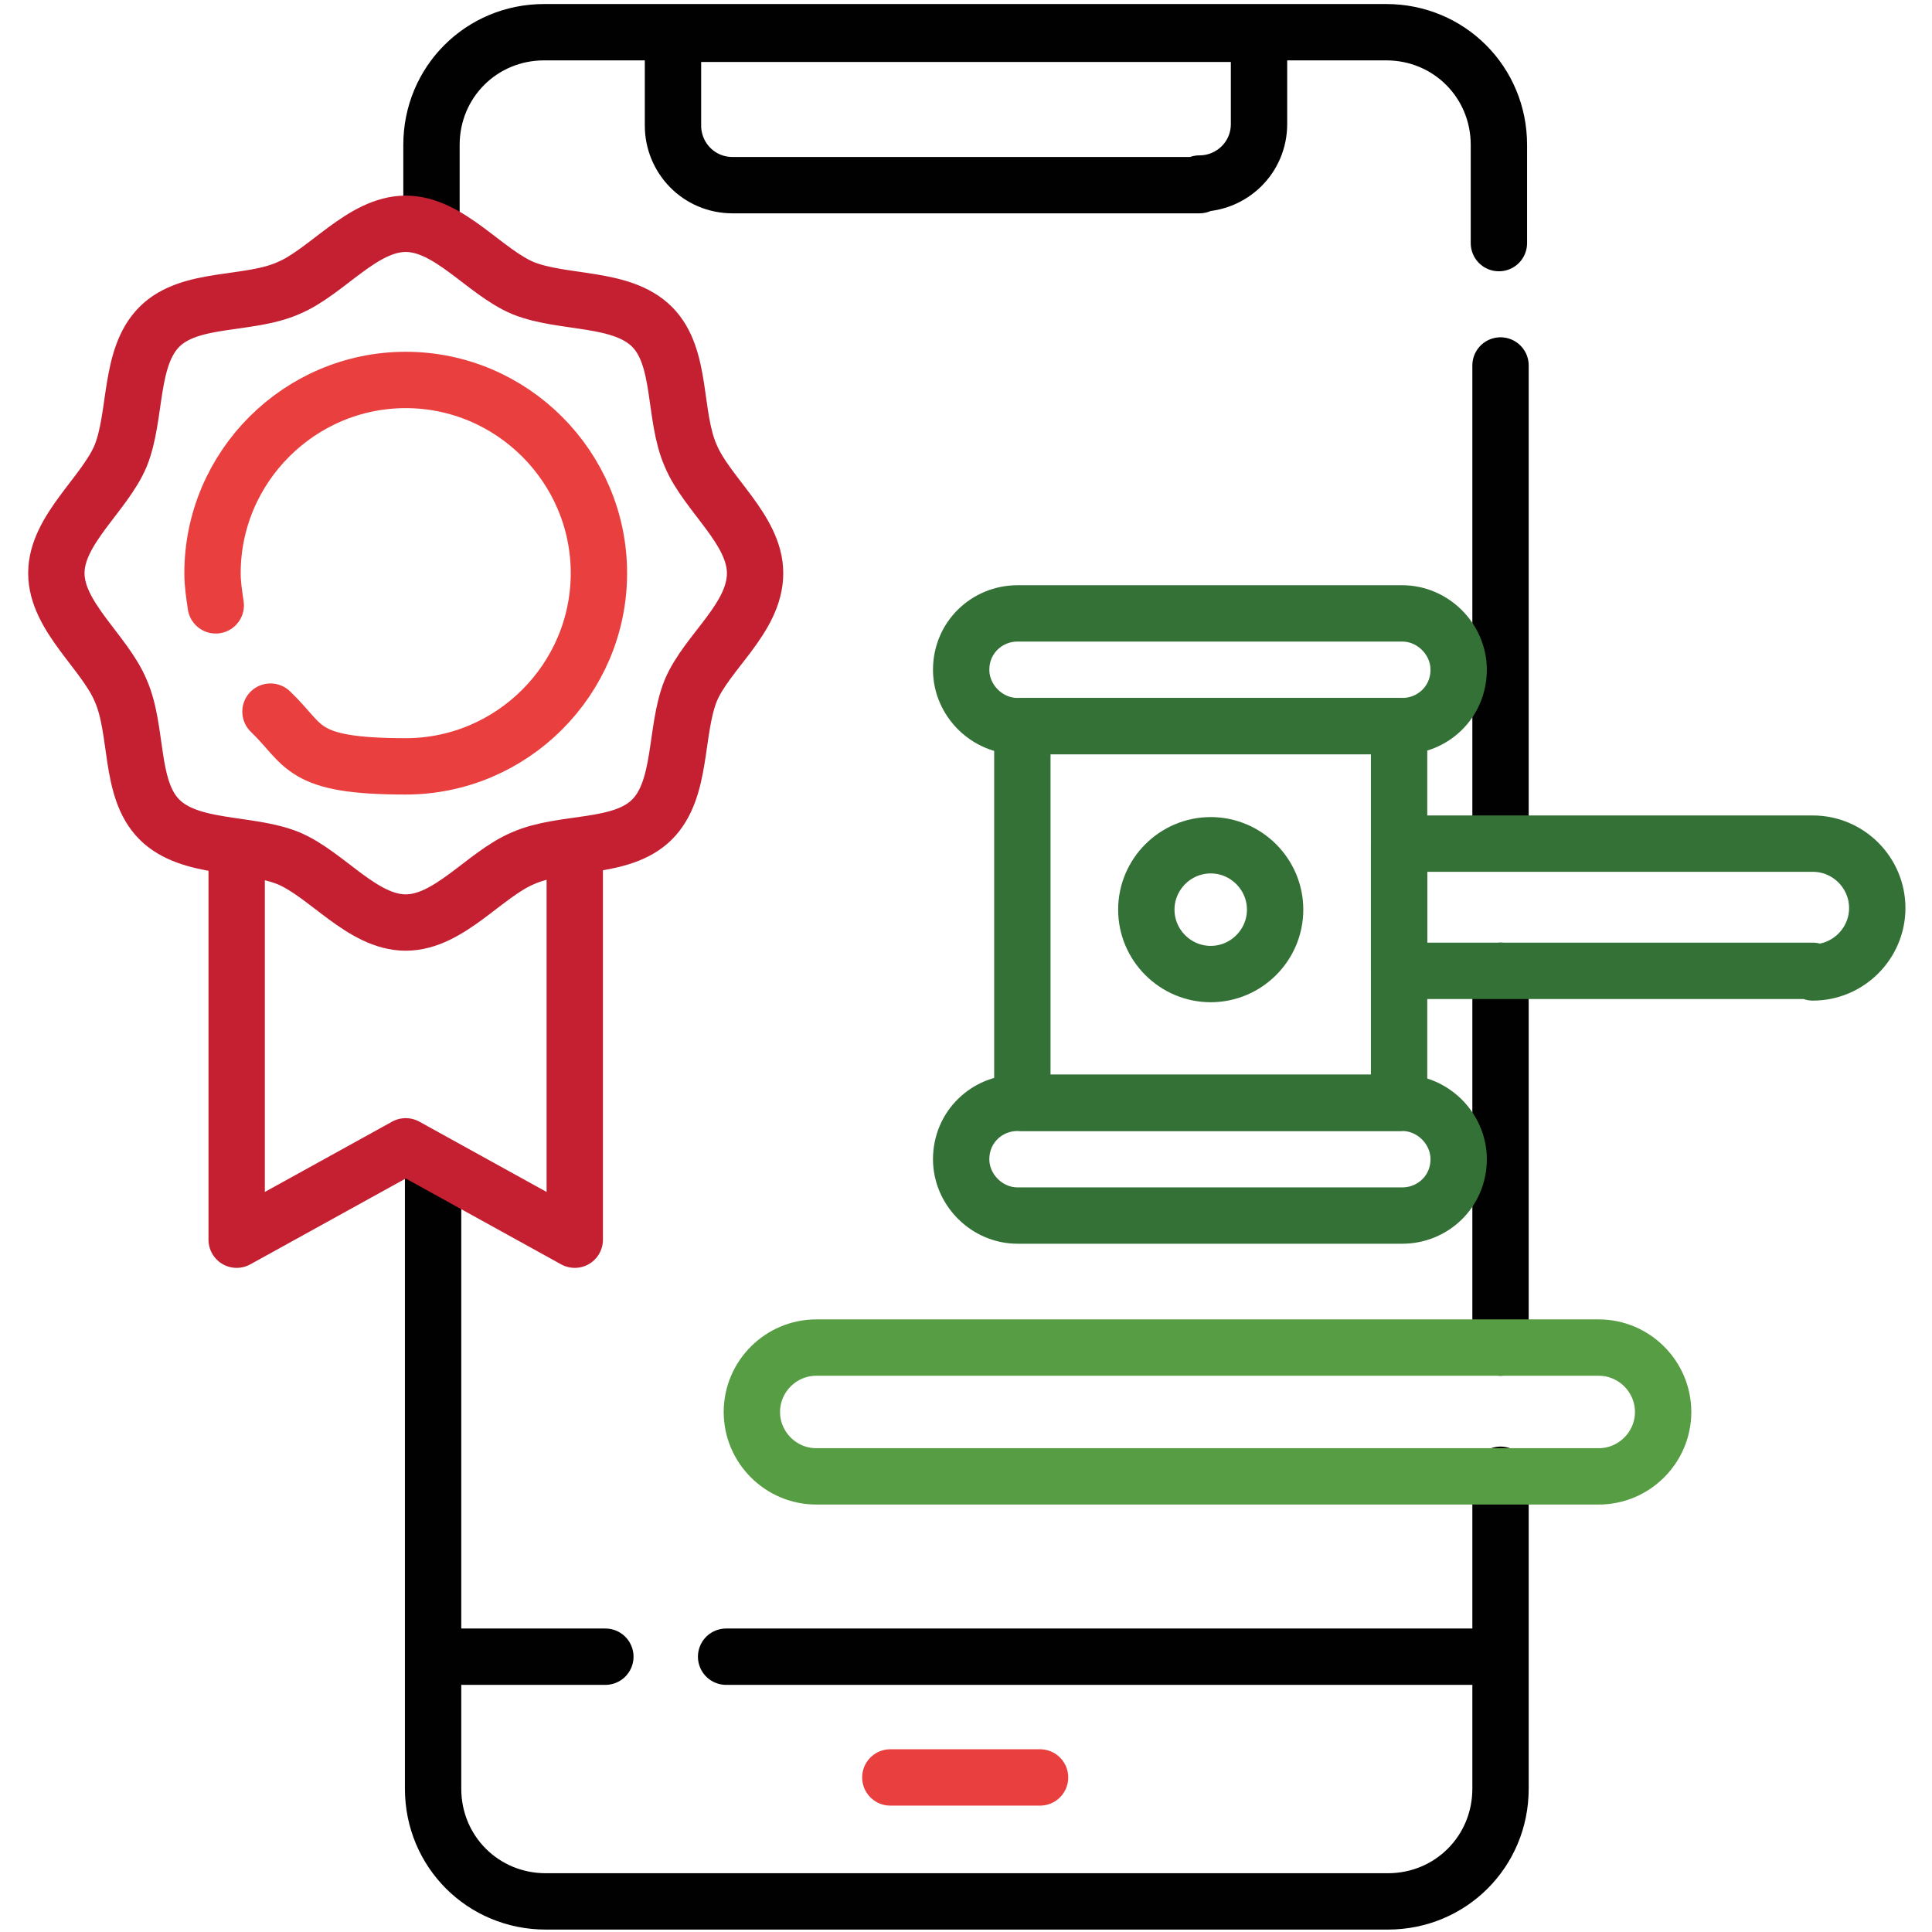
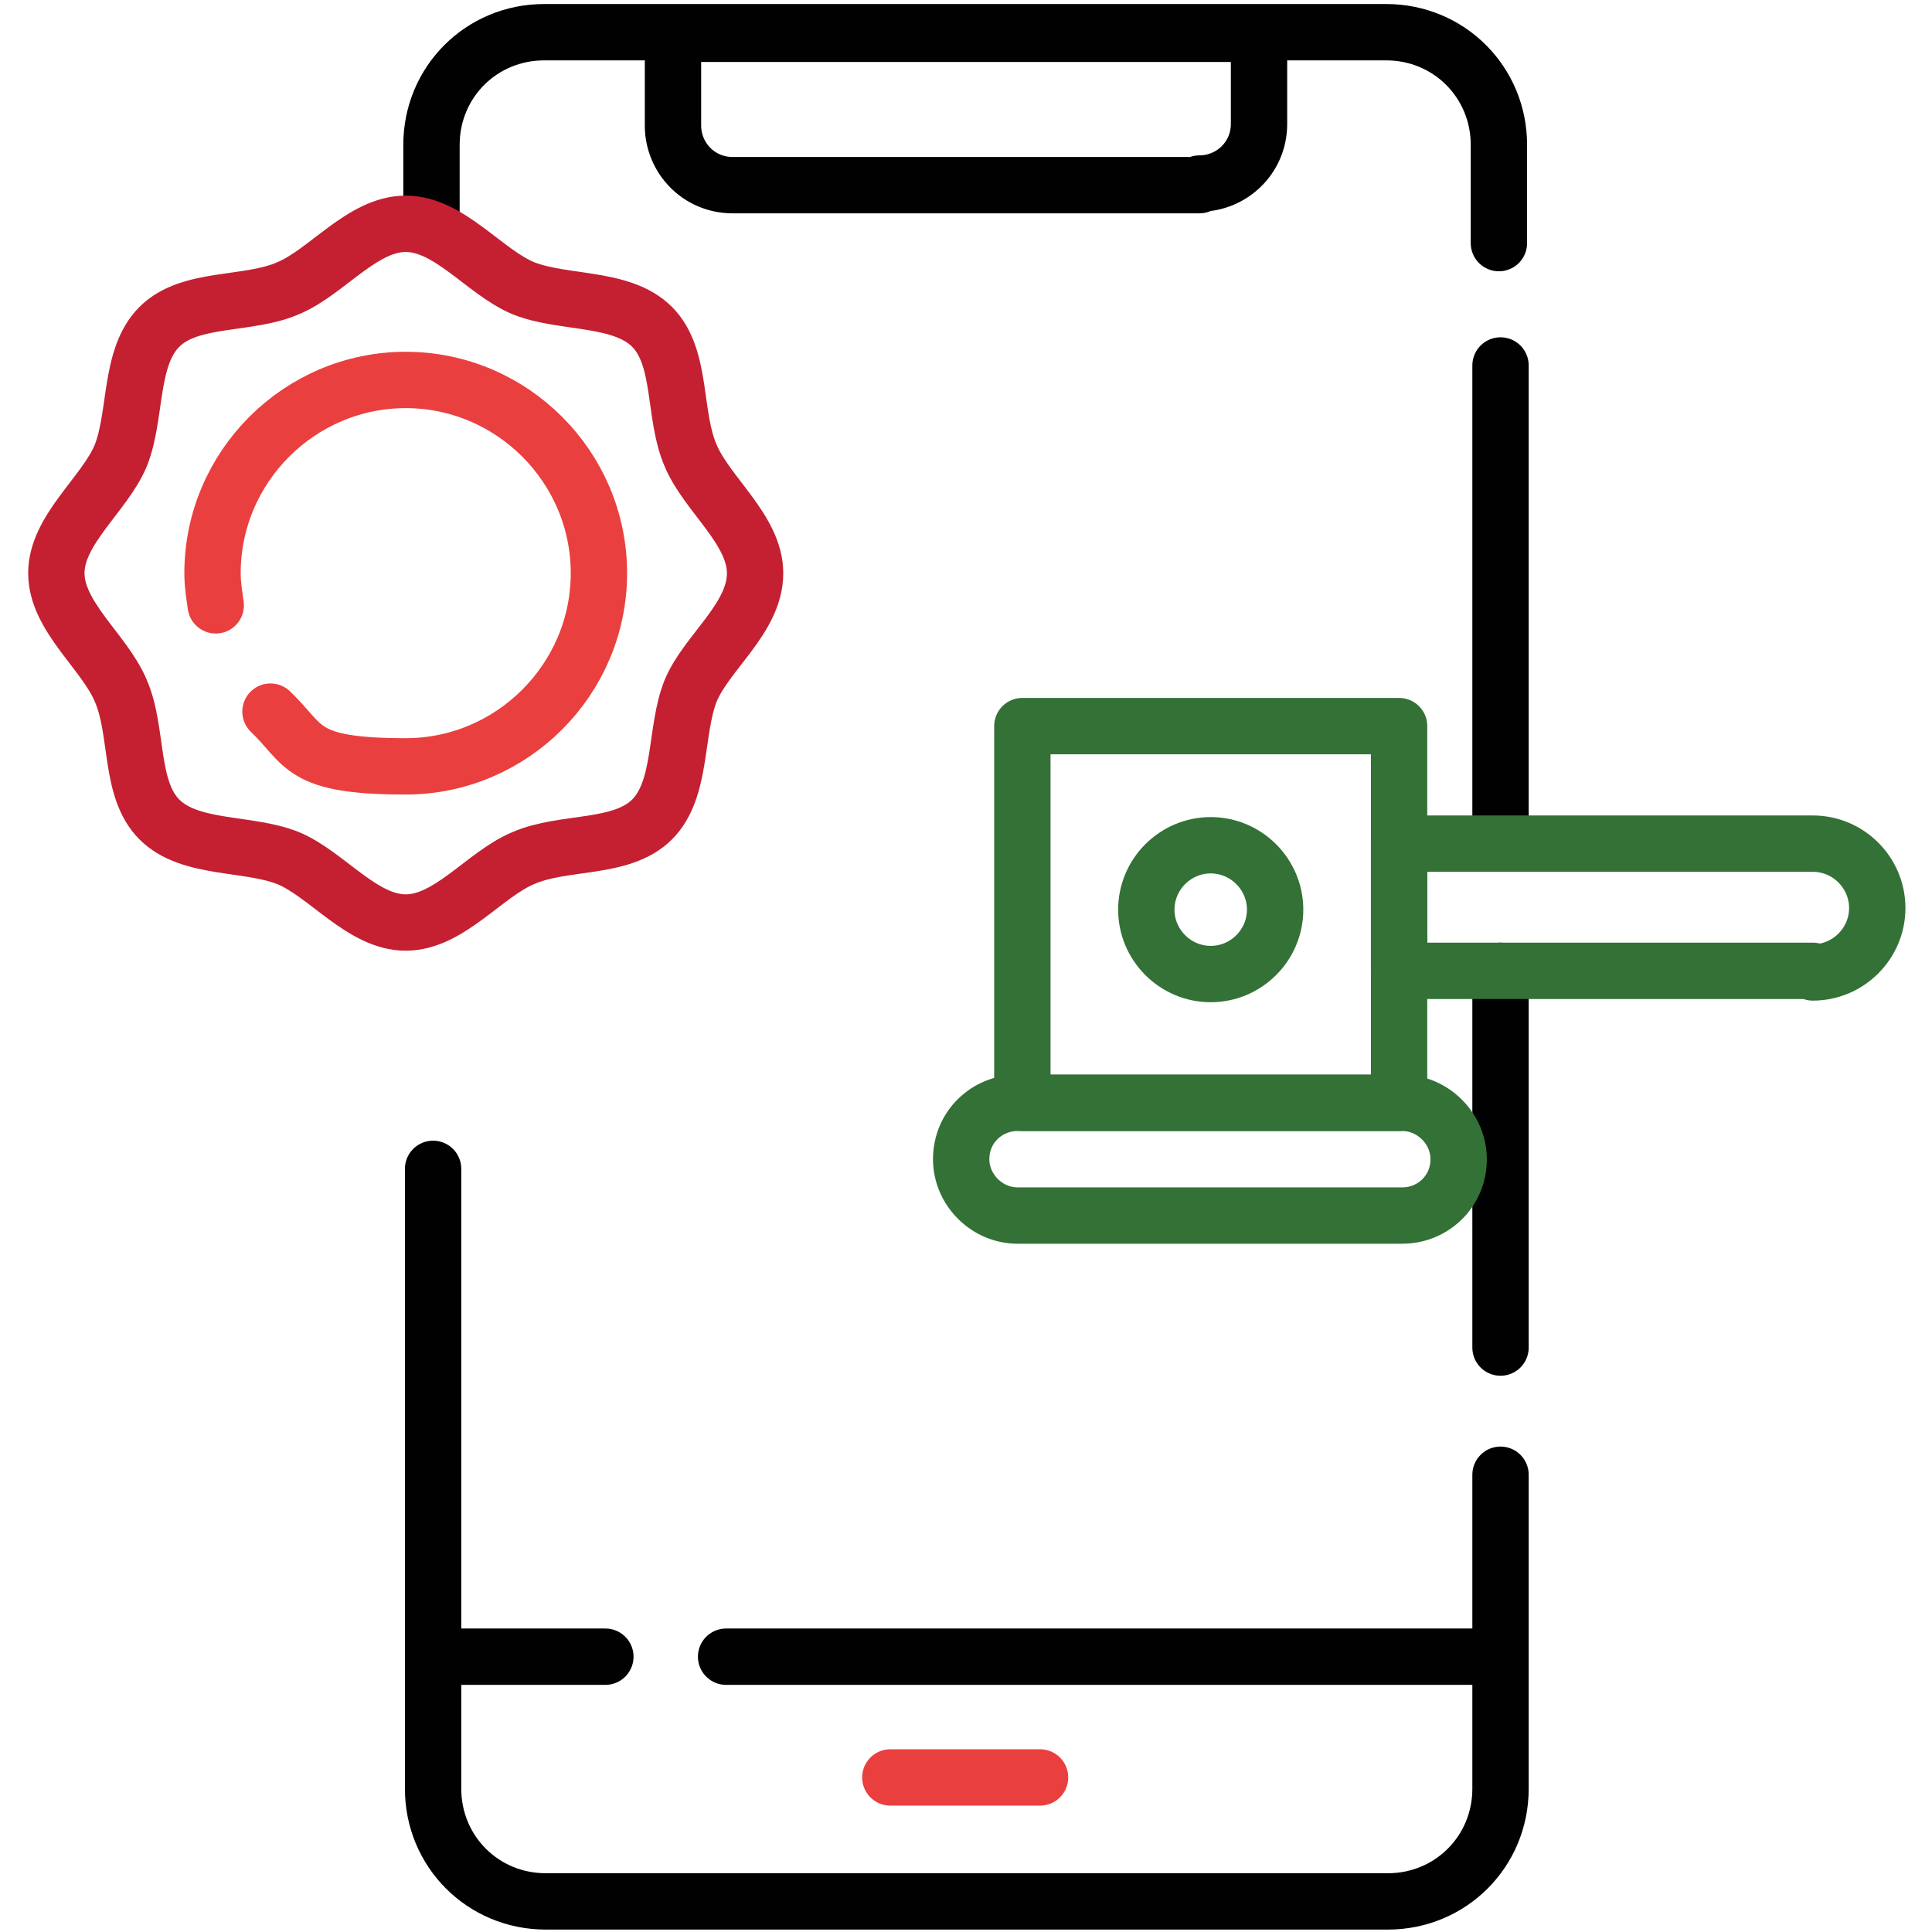
<svg xmlns="http://www.w3.org/2000/svg" id="Layer_1" baseProfile="tiny" version="1.2" viewBox="0 0 120 120">
  <path id="path2449" d="M93.2,83.7v-23.4" fill="none" stroke="#010101" stroke-linecap="round" stroke-linejoin="round" stroke-width="3.5" />
  <path id="path2453" d="M93.2,22.7v29.6" fill="none" stroke="#010101" stroke-linecap="round" stroke-linejoin="round" stroke-width="3.5" />
  <g>
    <path id="path2465" d="M26.8,14.2v-5.2c0-3.9,3.1-7,7-7h52.3c3.9,0,7,3.1,7,7v6.1" fill="none" stroke="#010101" stroke-linecap="round" stroke-linejoin="round" stroke-width="3.5" />
    <path id="path2469" d="M93.2,91.6v19.5c0,3.9-3.1,7-7,7h-52.3c-3.9,0-7-3.1-7-7v-38.5" fill="none" stroke="#010101" stroke-linecap="round" stroke-linejoin="round" stroke-width="3.5" />
    <path id="path2473" d="M45.1,102.9h47.6" fill="none" stroke="#010101" stroke-linecap="round" stroke-linejoin="round" stroke-width="3.5" />
    <path id="path2477" d="M27.3,102.9h10.3" fill="none" stroke="#010101" stroke-linecap="round" stroke-linejoin="round" stroke-width="3.5" />
    <path id="path2481" d="M55.3,110.4h9.3" fill="none" stroke="#e9403f" stroke-linecap="round" stroke-linejoin="round" stroke-width="3.5" />
    <path id="path2485" d="M74.5,11.5h-29c-2.1,0-3.7-1.7-3.7-3.7V2.1h36.4v5.6c0,2.1-1.7,3.7-3.7,3.7Z" fill="none" stroke="#010101" stroke-linecap="round" stroke-linejoin="round" stroke-width="3.5" />
    <path id="path2487" d="M86.9,68.5h-23.4v-23.4h23.4v23.4Z" fill="none" stroke="#337137" stroke-linecap="round" stroke-linejoin="round" stroke-width="3.5" />
-     <path id="path2491" d="M87.1,45.1h-23.9c-1.9,0-3.5-1.6-3.5-3.5h0c0-2,1.6-3.5,3.5-3.5h23.9c1.9,0,3.5,1.6,3.5,3.5h0c0,2-1.6,3.5-3.5,3.5Z" fill="none" stroke="#337137" stroke-linecap="round" stroke-linejoin="round" stroke-width="3.5" />
    <path id="path2495" d="M87.1,75.5h-23.9c-1.9,0-3.5-1.6-3.5-3.5h0c0-2,1.6-3.5,3.5-3.5h23.9c1.9,0,3.5,1.6,3.5,3.5h0c0,2-1.6,3.5-3.5,3.5Z" fill="none" stroke="#337137" stroke-linecap="round" stroke-linejoin="round" stroke-width="3.5" />
    <path id="path2499" d="M112.6,60.3h-25.7v-7.9h25.7c2.2,0,4,1.8,4,4h0c0,2.2-1.8,4-4,4Z" fill="none" stroke="#337137" stroke-linecap="round" stroke-linejoin="round" stroke-width="3.5" />
    <path id="path2503" d="M75.2,60.5h0c-2.2,0-4-1.8-4-4s1.8-4,4-4,4,1.8,4,4-1.8,4-4,4Z" fill="none" stroke="#337137" stroke-linecap="round" stroke-linejoin="round" stroke-width="3.5" />
-     <path id="path2507" d="M50.7,83.7h48.6c2.2,0,4,1.8,4,4s-1.8,4-4,4h-48.6c-2.2,0-4-1.8-4-4s1.8-4,4-4Z" fill="none" stroke="#579d44" stroke-linecap="round" stroke-linejoin="round" stroke-width="3.5" />
-     <path id="path2511" d="M35.7,52.9v24.1l-10.5-5.8-10.5,5.8v-24.1" fill="none" stroke="#c42032" stroke-linecap="round" stroke-linejoin="round" stroke-width="3.5" />
    <path id="path2515" d="M46.9,35.6c0,2.8-3,4.9-4,7.3-1,2.5-.5,6.1-2.4,8-1.9,1.9-5.5,1.3-8,2.4-2.4,1-4.6,4-7.3,4s-4.9-3-7.3-4c-2.5-1-6.1-.5-8-2.4-1.9-1.9-1.3-5.5-2.4-8-1-2.4-4-4.6-4-7.3s3-4.9,4-7.3c1-2.5.5-6.1,2.4-8,1.9-1.9,5.5-1.3,8-2.4,2.4-1,4.6-4,7.3-4s4.9,3,7.3,4c2.5,1,6.1.5,8,2.4,1.9,1.9,1.3,5.5,2.4,8,1,2.4,4,4.6,4,7.3Z" fill="none" stroke="#c42032" stroke-linecap="round" stroke-linejoin="round" stroke-width="3.5" />
    <path id="path2519" d="M13.4,37.6c-.1-.7-.2-1.3-.2-2,0-6.6,5.4-12,12-12s12,5.4,12,12-5.4,12-12,12-6.2-1.3-8.4-3.4" fill="none" stroke="#e9403f" stroke-linecap="round" stroke-linejoin="round" stroke-width="3.5" />
  </g>
</svg>